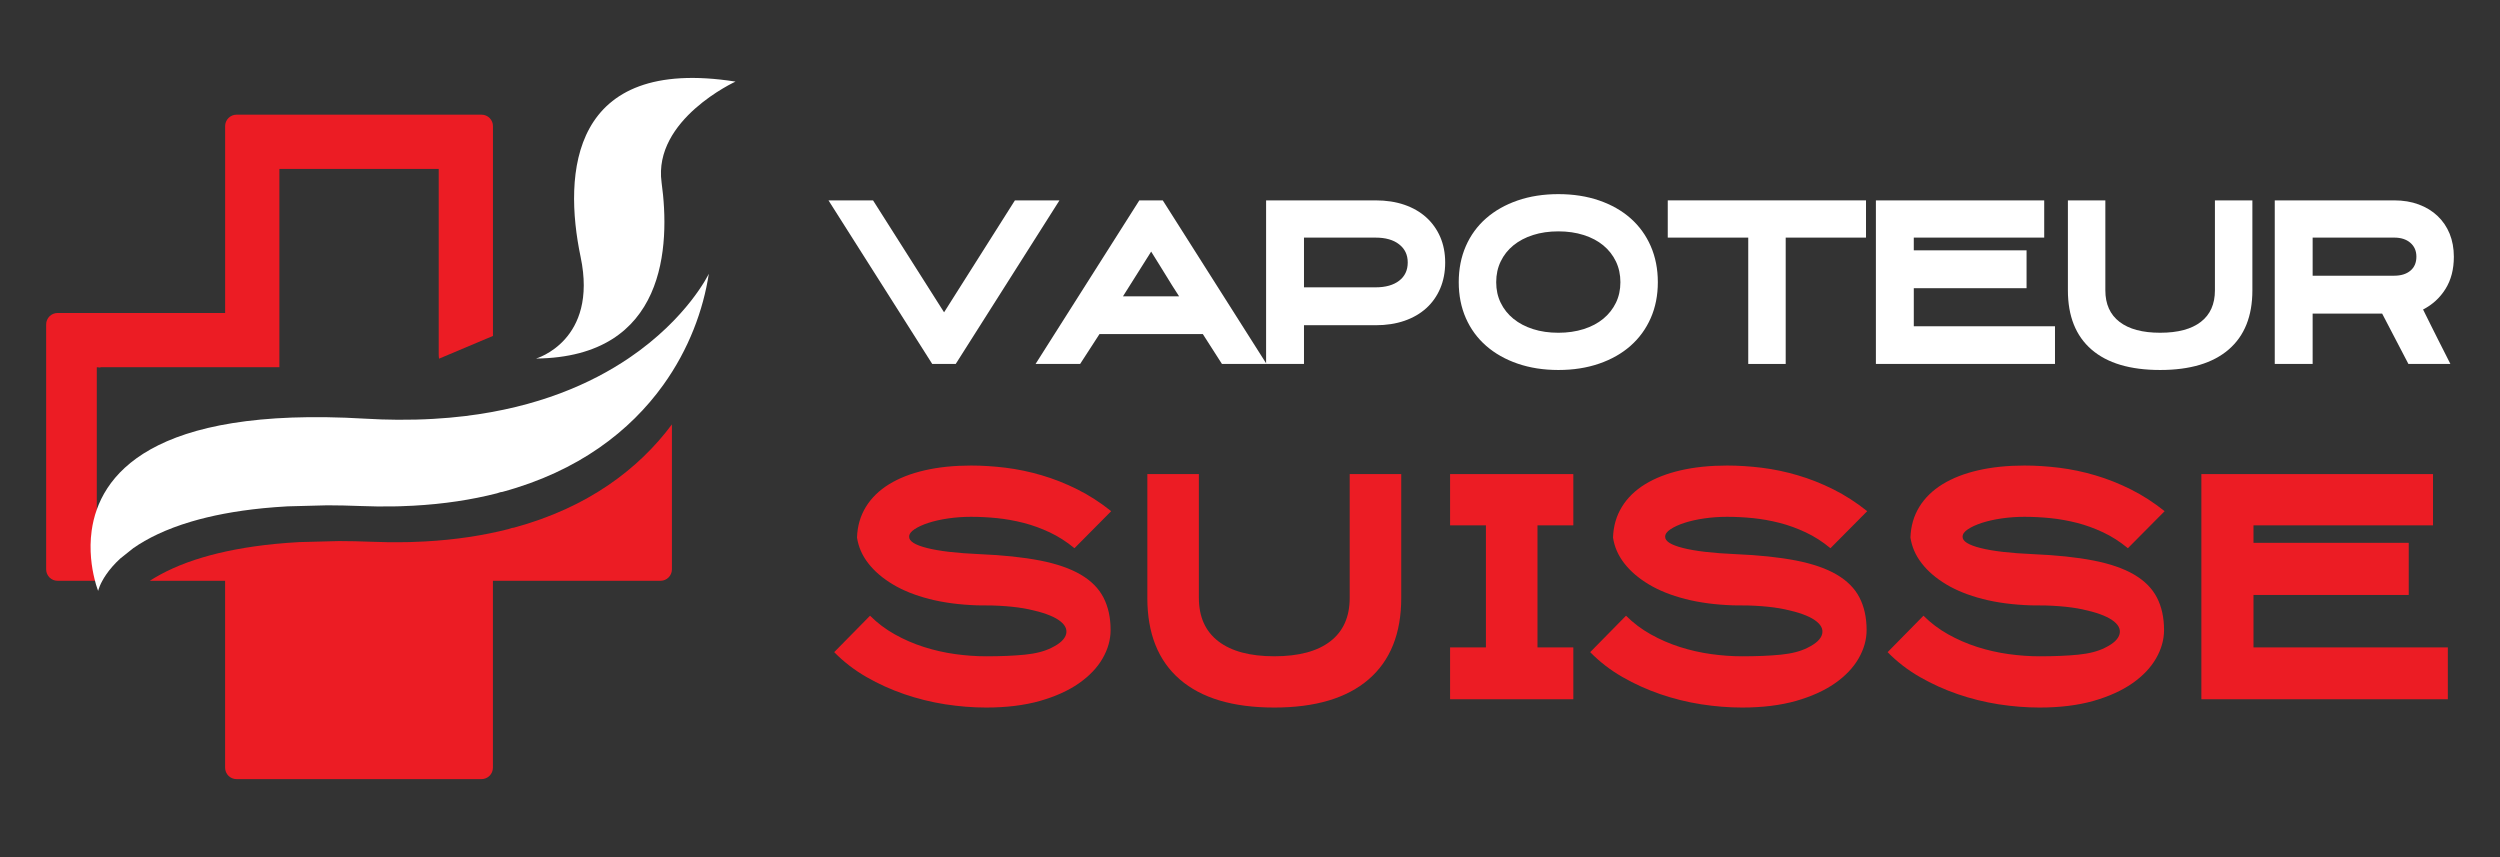
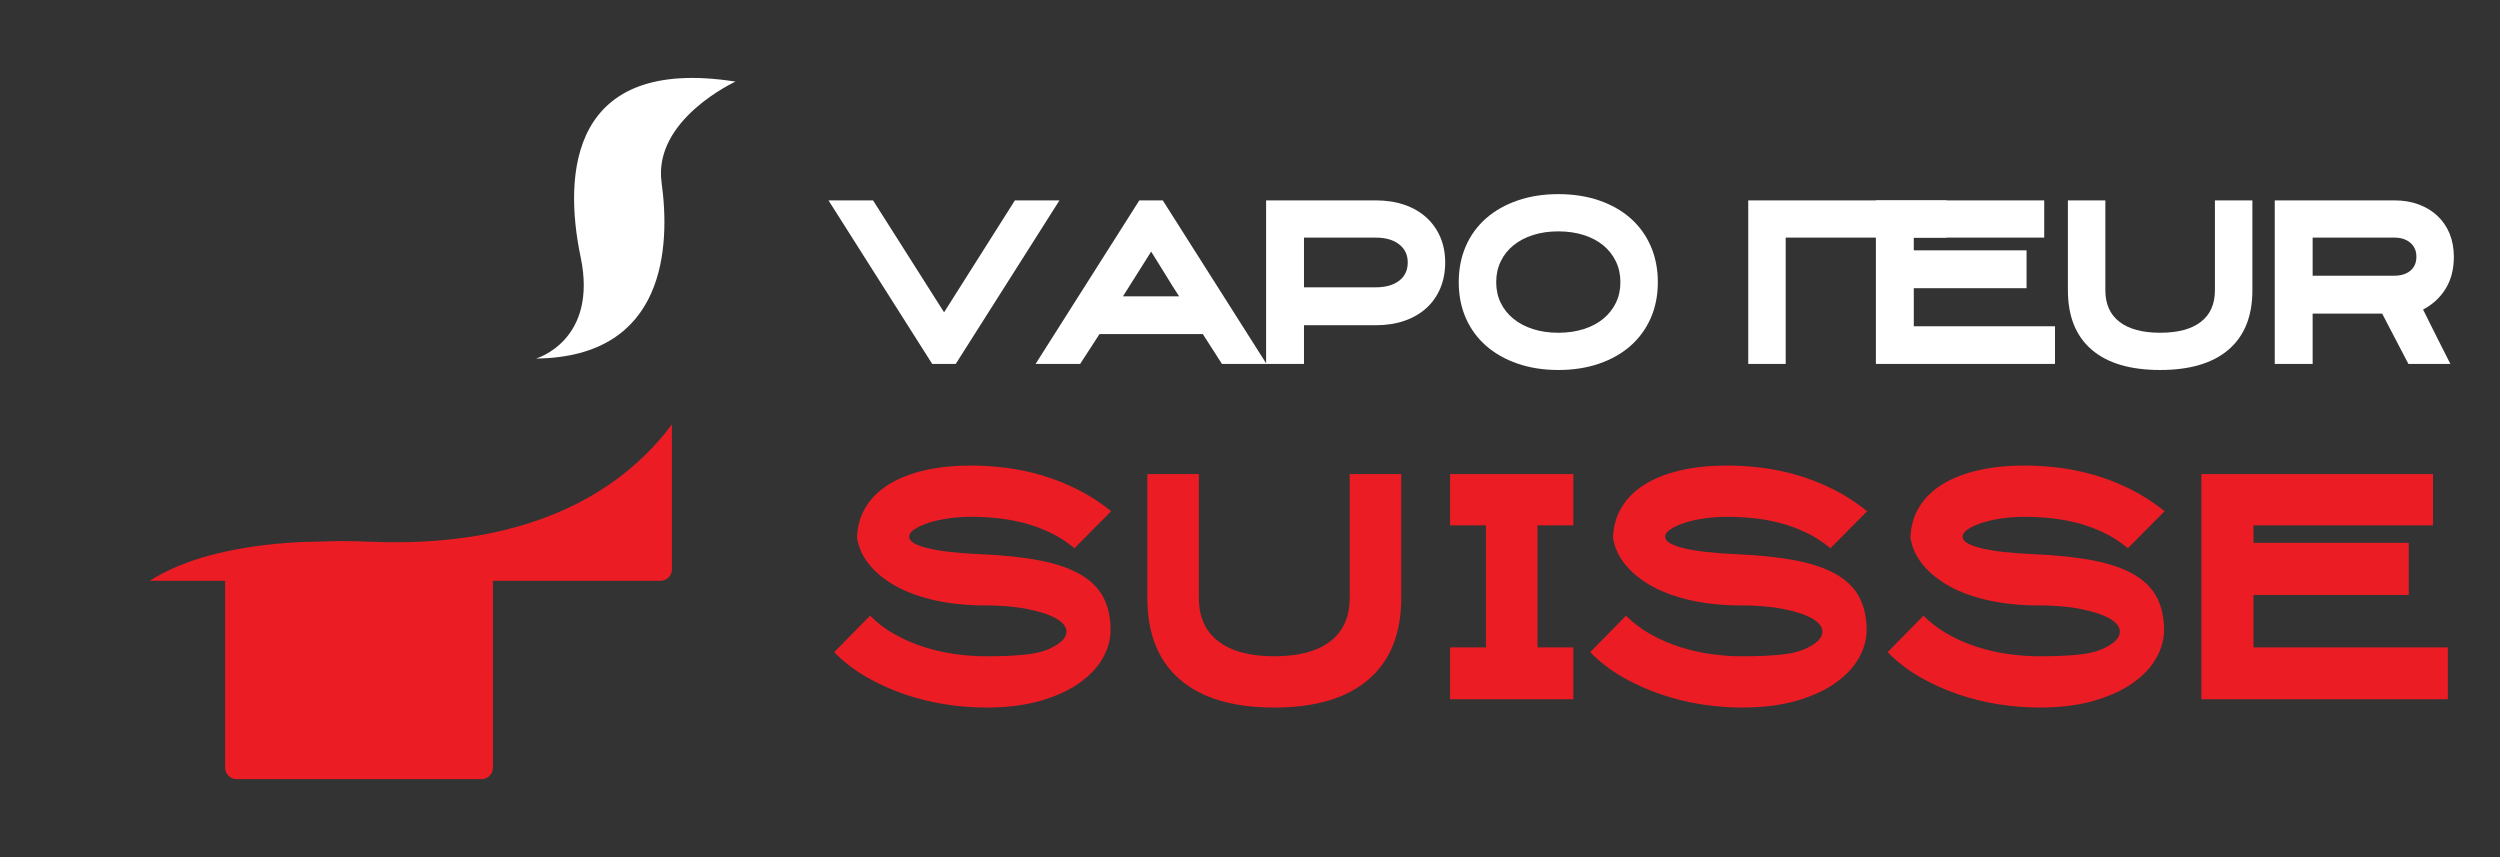
<svg xmlns="http://www.w3.org/2000/svg" version="1.1" id="Calque_1" x="0px" y="0px" width="210.75px" height="72.25px" viewBox="0 0 210.75 72.25" enable-background="new 0 0 210.75 72.25" xml:space="preserve">
  <rect x="0" y="0" width="210.75" height="72.25" fill="#333333" stroke="none" />
  <path fill="#BF7D19" d="M-1252.799-253.399l-98.323,192.228l-69.298-137.846c-18.639,4.032-49.528,25.093-60.327,55.845  l92.196,167.18h72.854l186.094-345.236C-1163.874-291.756-1207.214-268.668-1252.799-253.399z" />
  <rect x="573.972" y="-539.287" fill="#EC1C24" width="373" height="372" />
  <g>
    <path fill="none" d="M8.726,45.647l-0.063-0.175c0.015,0.063,0.029,0.123,0.043,0.181L8.726,45.647z" />
    <path fill="none" d="M8.727,45.297H8.628c0.012,0.055,0.021,0.123,0.034,0.176L8.727,45.297z" />
    <path fill="#EC1C24" d="M43.332,44.479l-0.186,0.03l-0.27,0.09c-2.125,0.543-4.471,0.905-7.052,1.046   c-0.375,0.021-0.756,0.035-1.141,0.047c-0.167,0.005-0.336,0.01-0.505,0.012c-0.92,0.017-1.866,0.008-2.843-0.033   c-0.964-0.037-1.885-0.058-2.768-0.059l-3.349,0.087c-0.716,0.04-1.398,0.093-2.052,0.157c-2.405,0.239-4.398,0.637-6.05,1.125   c-1.938,0.572-3.381,1.271-4.488,1.98h6.349v15.756c0,0.532,0.431,0.963,0.962,0.963h20.652c0.531,0,0.962-0.431,0.962-0.963   V48.961h14.128c0.53,0,0.961-0.43,0.961-0.962V35.777C53.856,39.521,49.571,42.787,43.332,44.479z" />
-     <path fill="#EC1C24" d="M8.704,47.743c0.12-0.861,0.367-1.767,0.807-2.664l-0.784,0.218l-0.064,0.176l0.063,0.175l-0.021,0.006   c-0.014-0.058-0.028-0.118-0.043-0.181c-0.013-0.053-0.022-0.121-0.034-0.176H8.16v-14.34l0.304,0.029v-0.029h15.088V14.239h13.432   V29.88c0,0.122,0.01,0.241,0.027,0.356l4.545-1.917v-17.69c0-0.531-0.431-0.962-0.962-0.962H19.941   c-0.531,0-0.962,0.431-0.962,0.962v15.756H4.853c-0.531,0-0.962,0.432-0.962,0.962v20.652c0,0.532,0.431,0.962,0.962,0.962h3.761   C8.619,48.57,8.646,48.161,8.704,47.743z" />
  </g>
  <g>
    <path fill="#FFFFFF" d="M89.313,16.892l-8.746,13.79h-1.979l-8.746-13.79h3.756l5.988,9.436l5.971-9.436H89.313z" />
    <path fill="#FFFFFF" d="M98.022,16.892l8.747,13.79h-3.758l-1.615-2.522h-8.708l-1.634,2.522h-3.757l8.747-13.79H98.022z    M94.665,24.983H99.4c-0.217-0.326-0.407-0.622-0.57-0.889c-0.164-0.266-0.33-0.535-0.499-0.808   c-0.17-0.271-0.354-0.571-0.554-0.897c-0.199-0.327-0.444-0.72-0.734-1.18L94.665,24.983z" />
    <path fill="#FFFFFF" d="M109.926,30.682h-3.194v-13.79h9.236c0.895,0,1.702,0.124,2.422,0.371c0.72,0.248,1.334,0.603,1.843,1.062   c0.507,0.46,0.9,1.011,1.179,1.651c0.277,0.642,0.417,1.361,0.417,2.159c0,0.799-0.14,1.524-0.417,2.178   c-0.278,0.653-0.672,1.21-1.179,1.669c-0.509,0.46-1.123,0.814-1.843,1.063c-0.72,0.247-1.527,0.372-2.422,0.372h-6.042V30.682z    M109.926,24.222h6.042c0.834,0,1.494-0.186,1.977-0.555c0.484-0.371,0.727-0.885,0.727-1.54c0-0.645-0.242-1.154-0.727-1.531   c-0.482-0.377-1.143-0.565-1.977-0.565h-6.042V24.222z" />
    <path fill="#FFFFFF" d="M131.373,31.19c-1.259,0-2.404-0.18-3.438-0.536c-1.035-0.356-1.922-0.858-2.659-1.506   c-0.739-0.646-1.307-1.424-1.706-2.332c-0.398-0.906-0.598-1.917-0.598-3.03c0-1.112,0.199-2.126,0.598-3.039   c0.399-0.913,0.967-1.693,1.706-2.341c0.737-0.646,1.624-1.148,2.659-1.506c1.033-0.356,2.179-0.535,3.438-0.535   c1.258,0,2.404,0.179,3.438,0.535c1.034,0.357,1.918,0.859,2.649,1.506c0.732,0.647,1.297,1.428,1.697,2.341   c0.398,0.913,0.599,1.927,0.599,3.039c0,1.113-0.2,2.124-0.599,3.03c-0.4,0.908-0.965,1.686-1.697,2.332   c-0.731,0.647-1.615,1.149-2.649,1.506S132.631,31.19,131.373,31.19z M131.373,19.504c-0.787,0-1.5,0.104-2.141,0.309   c-0.642,0.206-1.192,0.496-1.652,0.871c-0.459,0.375-0.816,0.825-1.069,1.352c-0.255,0.526-0.381,1.11-0.381,1.751   c0,0.642,0.126,1.223,0.381,1.742c0.253,0.521,0.61,0.968,1.069,1.343c0.46,0.375,1.011,0.666,1.652,0.871   c0.641,0.206,1.354,0.309,2.141,0.309c0.773,0,1.484-0.103,2.133-0.309c0.646-0.205,1.196-0.496,1.65-0.871   s0.808-0.822,1.063-1.343c0.254-0.52,0.381-1.101,0.381-1.742c0-0.641-0.127-1.225-0.381-1.751   c-0.255-0.526-0.608-0.977-1.063-1.352s-1.004-0.665-1.65-0.871C132.857,19.607,132.146,19.504,131.373,19.504z" />
-     <path fill="#FFFFFF" d="M157.304,20.03h-6.77v10.651h-3.157V20.03h-6.785v-3.139h16.712V20.03z" />
+     <path fill="#FFFFFF" d="M157.304,20.03h-6.77v10.651h-3.157V20.03v-3.139h16.712V20.03z" />
    <path fill="#FFFFFF" d="M170.84,24.294h-9.507v3.212h11.903v3.176h-15.098v-13.79h14.189v3.139h-10.995v1.07h9.507V24.294z" />
    <path fill="#FFFFFF" d="M182.1,31.19c-2.531,0-4.46-0.575-5.786-1.725s-1.99-2.813-1.99-4.99v-7.584h3.157v7.584   c0,1.161,0.399,2.048,1.196,2.658c0.796,0.612,1.938,0.917,3.423,0.917c1.497,0,2.642-0.305,3.432-0.917   c0.791-0.61,1.186-1.497,1.186-2.658v-7.584h3.158v7.584c0,2.178-0.666,3.841-1.999,4.99C186.544,30.615,184.619,31.19,182.1,31.19   z" />
    <path fill="#FFFFFF" d="M194.956,30.682h-3.194v-13.79h10.07c0.764,0,1.453,0.114,2.07,0.345c0.617,0.229,1.146,0.553,1.587,0.971   c0.441,0.417,0.779,0.916,1.017,1.496c0.235,0.581,0.354,1.229,0.354,1.942c0,1.052-0.233,1.953-0.699,2.703   s-1.098,1.331-1.896,1.743c0.182,0.362,0.381,0.765,0.599,1.206s0.435,0.877,0.654,1.307c0.217,0.43,0.42,0.828,0.607,1.197   c0.187,0.369,0.334,0.662,0.444,0.88h-3.539l-2.214-4.245h-5.86V30.682z M194.956,23.242h6.876c0.569,0,1.023-0.14,1.361-0.42   c0.339-0.279,0.509-0.675,0.509-1.187c0-0.486-0.17-0.875-0.509-1.167c-0.338-0.292-0.792-0.438-1.361-0.438h-6.876V23.242z" />
  </g>
  <g>
    <g>
      <path fill="#EC1C24" d="M83.135,59.646c-1.132,0-2.285-0.093-3.459-0.274c-1.174-0.185-2.319-0.468-3.434-0.851    c-1.116-0.383-2.182-0.864-3.197-1.447s-1.922-1.282-2.722-2.098l3.022-3.072c0.615,0.616,1.311,1.141,2.085,1.572    c0.773,0.435,1.59,0.788,2.447,1.063c0.856,0.273,1.735,0.474,2.635,0.6c0.898,0.124,1.772,0.187,2.622,0.187    c1.249,0,2.334-0.045,3.259-0.137s1.677-0.288,2.26-0.587c0.716-0.35,1.123-0.736,1.224-1.161c0.1-0.425-0.112-0.816-0.636-1.174    c-0.525-0.357-1.357-0.657-2.498-0.899c-1.141-0.241-2.594-0.354-4.357-0.337c-1.499-0.05-2.847-0.229-4.046-0.536    c-1.199-0.309-2.227-0.721-3.084-1.237c-0.858-0.516-1.545-1.106-2.061-1.772c-0.517-0.666-0.833-1.39-0.949-2.173    c0.033-0.967,0.283-1.826,0.749-2.585c0.466-0.758,1.12-1.394,1.961-1.911c0.841-0.515,1.843-0.906,3.009-1.172    c1.165-0.267,2.464-0.4,3.896-0.4c0.949,0,1.927,0.063,2.935,0.187c1.007,0.126,2.019,0.337,3.033,0.638    c1.016,0.299,2.014,0.695,2.996,1.187c0.983,0.49,1.933,1.103,2.848,1.835l-3.096,3.122c-0.667-0.551-1.362-0.995-2.086-1.336    s-1.462-0.609-2.21-0.801c-0.749-0.19-1.495-0.323-2.235-0.399c-0.741-0.074-1.47-0.111-2.185-0.111    c-0.666,0-1.312,0.046-1.936,0.137c-0.625,0.092-1.178,0.218-1.661,0.374c-0.482,0.159-0.874,0.338-1.174,0.538    c-0.3,0.199-0.449,0.407-0.449,0.623c-0.017,0.384,0.49,0.704,1.523,0.962c1.031,0.26,2.497,0.43,4.395,0.512    c1.998,0.085,3.7,0.263,5.107,0.537c1.406,0.276,2.551,0.671,3.433,1.187c0.882,0.517,1.525,1.162,1.923,1.936    c0.4,0.774,0.601,1.687,0.601,2.735c0,0.816-0.225,1.615-0.674,2.397s-1.116,1.48-1.998,2.097s-1.978,1.111-3.284,1.486    C86.36,59.457,84.85,59.646,83.135,59.646z" />
      <path fill="#EC1C24" d="M107.421,59.646c-3.484,0-6.139-0.792-7.963-2.373c-1.826-1.581-2.737-3.871-2.737-6.867V39.966h4.344    v10.439c0,1.597,0.549,2.818,1.645,3.658c1.099,0.841,2.669,1.261,4.712,1.261c2.06,0,3.635-0.42,4.723-1.261    c1.09-0.84,1.634-2.062,1.634-3.658V39.966h4.346v10.439c0,2.996-0.918,5.286-2.751,6.867    C113.538,58.854,110.888,59.646,107.421,59.646z" />
      <path fill="#EC1C24" d="M132.631,58.946h-10.389v-4.37h3.021V44.287h-3.021v-4.321h10.389v4.321h-3.021v10.289h3.021V58.946z" />
      <path fill="#EC1C24" d="M146.864,59.646c-1.132,0-2.284-0.093-3.458-0.274c-1.174-0.185-2.318-0.468-3.434-0.851    c-1.116-0.383-2.181-0.864-3.197-1.447s-1.923-1.282-2.722-2.098l3.021-3.072c0.616,0.616,1.312,1.141,2.085,1.572    c0.775,0.435,1.591,0.788,2.447,1.063c0.858,0.273,1.736,0.474,2.636,0.6c0.898,0.124,1.772,0.187,2.621,0.187    c1.249,0,2.336-0.045,3.259-0.137c0.925-0.092,1.679-0.288,2.261-0.587c0.717-0.35,1.124-0.736,1.225-1.161    c0.1-0.425-0.113-0.816-0.638-1.174s-1.357-0.657-2.497-0.899c-1.14-0.241-2.594-0.354-4.357-0.337    c-1.499-0.05-2.848-0.229-4.046-0.536c-1.198-0.309-2.228-0.721-3.084-1.237c-0.858-0.516-1.545-1.106-2.061-1.772    s-0.832-1.39-0.948-2.173c0.033-0.967,0.282-1.826,0.748-2.585c0.466-0.758,1.12-1.394,1.96-1.911    c0.842-0.515,1.844-0.906,3.01-1.172c1.165-0.267,2.464-0.4,3.896-0.4c0.949,0,1.928,0.063,2.936,0.187    c1.007,0.126,2.018,0.337,3.034,0.638c1.014,0.299,2.014,0.695,2.996,1.187c0.982,0.49,1.932,1.103,2.848,1.835l-3.098,3.122    c-0.665-0.551-1.36-0.995-2.085-1.336s-1.46-0.609-2.211-0.801c-0.748-0.19-1.493-0.323-2.234-0.399    c-0.74-0.074-1.469-0.111-2.186-0.111c-0.666,0-1.31,0.046-1.935,0.137c-0.625,0.092-1.179,0.218-1.662,0.374    c-0.481,0.159-0.873,0.338-1.172,0.538c-0.301,0.199-0.449,0.407-0.449,0.623c-0.019,0.384,0.49,0.704,1.522,0.962    c1.032,0.26,2.497,0.43,4.396,0.512c1.997,0.085,3.7,0.263,5.106,0.537c1.407,0.276,2.552,0.671,3.434,1.187    c0.882,0.517,1.524,1.162,1.923,1.936c0.399,0.774,0.6,1.687,0.6,2.735c0,0.816-0.225,1.615-0.674,2.397    c-0.45,0.782-1.115,1.48-1.997,2.097c-0.884,0.616-1.978,1.111-3.285,1.486C150.091,59.457,148.579,59.646,146.864,59.646z" />
      <path fill="#EC1C24" d="M171.938,59.646c-1.132,0-2.284-0.093-3.459-0.274c-1.173-0.185-2.318-0.468-3.434-0.851    c-1.116-0.383-2.181-0.864-3.197-1.447c-1.016-0.583-1.923-1.282-2.722-2.098l3.022-3.072c0.616,0.616,1.312,1.141,2.084,1.572    c0.775,0.435,1.591,0.788,2.449,1.063c0.857,0.273,1.735,0.474,2.634,0.6c0.898,0.124,1.772,0.187,2.622,0.187    c1.249,0,2.336-0.045,3.259-0.137c0.925-0.092,1.678-0.288,2.261-0.587c0.716-0.35,1.124-0.736,1.224-1.161    s-0.113-0.816-0.637-1.174c-0.525-0.357-1.357-0.657-2.497-0.899c-1.141-0.241-2.594-0.354-4.357-0.337    c-1.499-0.05-2.848-0.229-4.046-0.536c-1.199-0.309-2.228-0.721-3.085-1.237c-0.858-0.516-1.545-1.106-2.06-1.772    c-0.517-0.666-0.833-1.39-0.949-2.173c0.033-0.967,0.283-1.826,0.749-2.585c0.466-0.758,1.12-1.394,1.96-1.911    c0.841-0.515,1.844-0.906,3.01-1.172c1.164-0.267,2.464-0.4,3.895-0.4c0.95,0,1.928,0.063,2.936,0.187    c1.008,0.126,2.019,0.337,3.034,0.638c1.015,0.299,2.014,0.695,2.996,1.187c0.983,0.49,1.932,1.103,2.848,1.835l-3.097,3.122    c-0.666-0.551-1.361-0.995-2.086-1.336c-0.724-0.341-1.46-0.609-2.21-0.801c-0.748-0.19-1.494-0.323-2.234-0.399    c-0.74-0.074-1.469-0.111-2.187-0.111c-0.665,0-1.31,0.046-1.934,0.137c-0.625,0.092-1.18,0.218-1.661,0.374    c-0.483,0.159-0.874,0.338-1.174,0.538c-0.301,0.199-0.449,0.407-0.449,0.623c-0.019,0.384,0.49,0.704,1.522,0.962    c1.033,0.26,2.499,0.43,4.396,0.512c1.997,0.085,3.7,0.263,5.107,0.537c1.406,0.276,2.551,0.671,3.433,1.187    c0.883,0.517,1.525,1.162,1.923,1.936c0.4,0.774,0.601,1.687,0.601,2.735c0,0.816-0.225,1.615-0.675,2.397    c-0.449,0.782-1.115,1.48-1.997,2.097c-0.884,0.616-1.977,1.111-3.284,1.486C175.163,59.457,173.652,59.646,171.938,59.646z" />
      <path fill="#EC1C24" d="M203.056,50.155H189.97v4.421h16.382v4.37h-20.777v-18.98h19.528v4.321H189.97v1.474h13.086V50.155z" />
    </g>
  </g>
  <g>
-     <path fill="#FFFFFF" d="M8.09,49.267c0.104,0.347,0.184,0.544,0.184,0.544s0.032-0.152,0.14-0.411   c0.205-0.489,0.683-1.362,1.732-2.323l1.099-0.874c1.146-0.797,2.724-1.595,4.894-2.237c1.651-0.488,3.645-0.886,6.051-1.125   c0.652-0.064,1.336-0.116,2.052-0.156l3.348-0.088c0.883,0.001,1.805,0.021,2.769,0.059c0.976,0.04,1.923,0.05,2.842,0.033   c0.17-0.002,0.338-0.006,0.506-0.011c0.384-0.013,0.766-0.027,1.14-0.048c2.581-0.14,4.928-0.503,7.053-1.046l0.269-0.089   l0.187-0.031c6.412-1.738,10.773-5.135,13.554-9.008c2.172-3.025,3.38-6.341,3.844-9.381c0,0-1.774,3.75-6.736,7.111   c-3.179,2.154-7.67,4.147-13.843,4.892c-0.849,0.103-1.729,0.181-2.643,0.232c-0.967,0.057-1.97,0.081-3.011,0.074   c-0.884-0.008-1.792-0.033-2.73-0.091c-18.154-1.078-22.422,4.831-23.063,9.435c-0.231,1.661,0.011,3.152,0.242,4.083" />
    <path fill="#FFFFFF" d="M48.947,21.664c1.483,7.068-3.761,8.562-3.761,8.562c11.018-0.126,11.315-9.531,10.585-14.845   c-0.729-5.313,6.234-8.502,6.234-8.502C48.097,4.693,47.465,14.594,48.947,21.664z" />
  </g>
</svg>